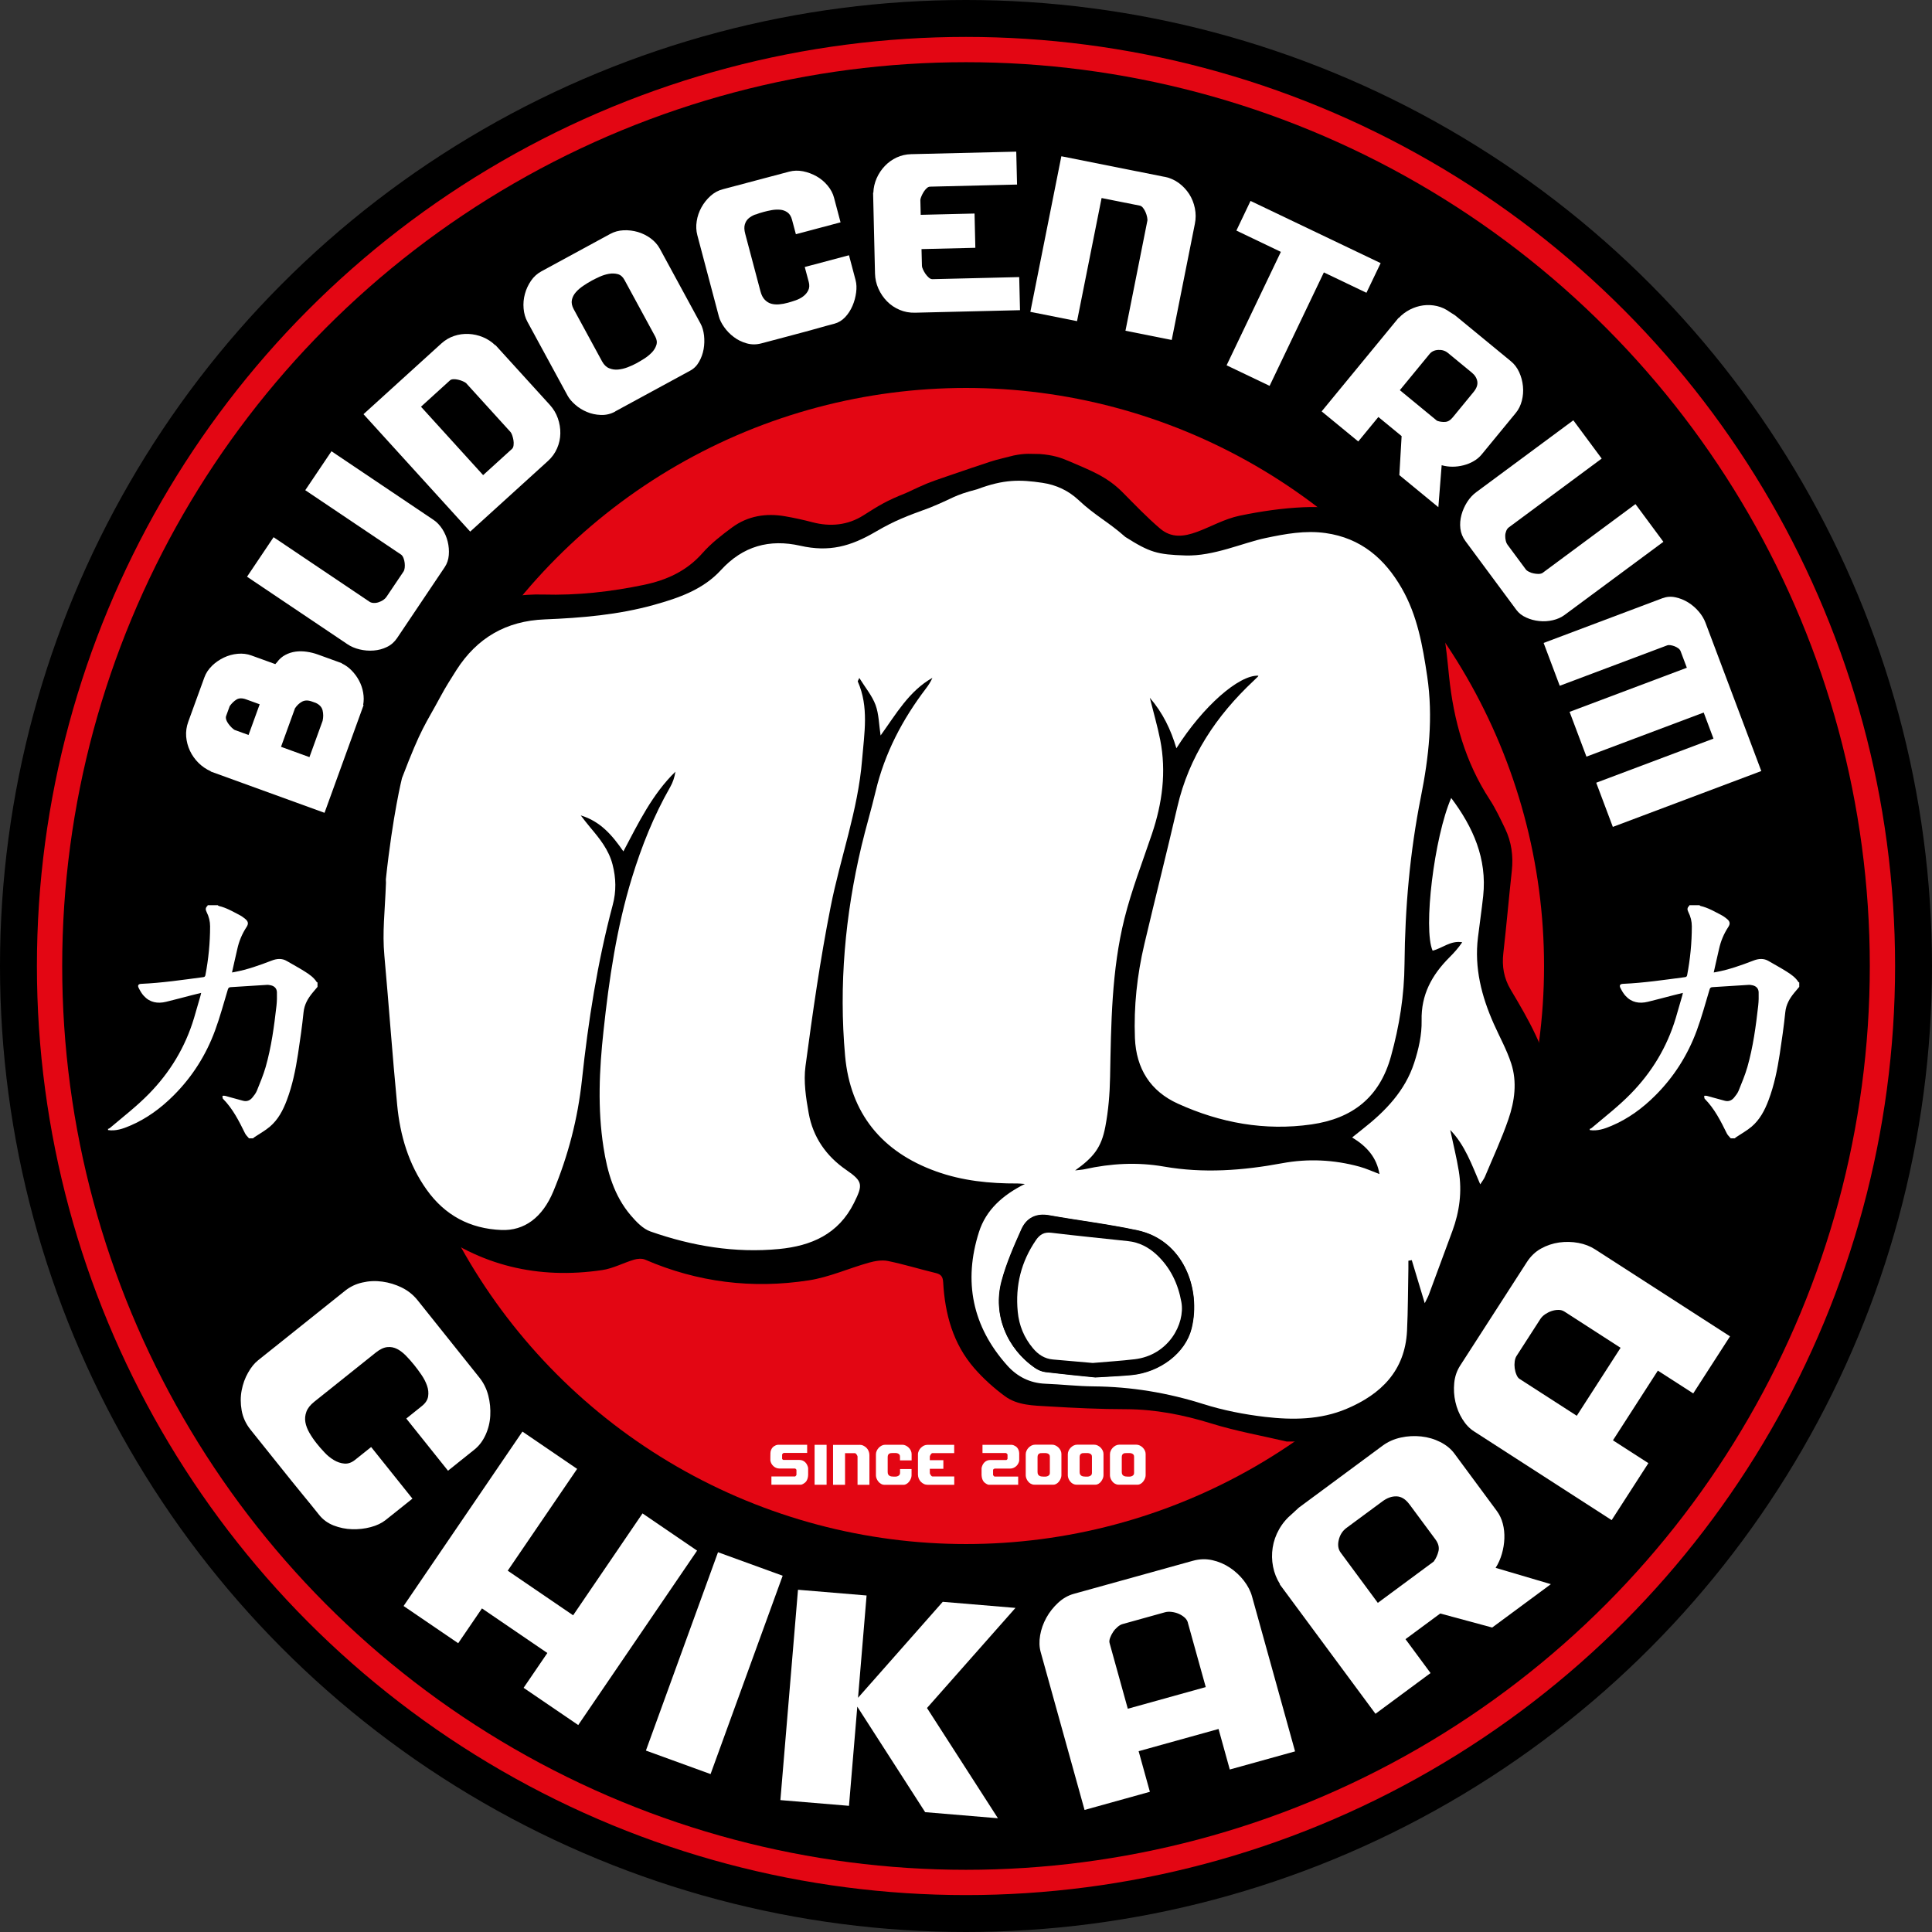
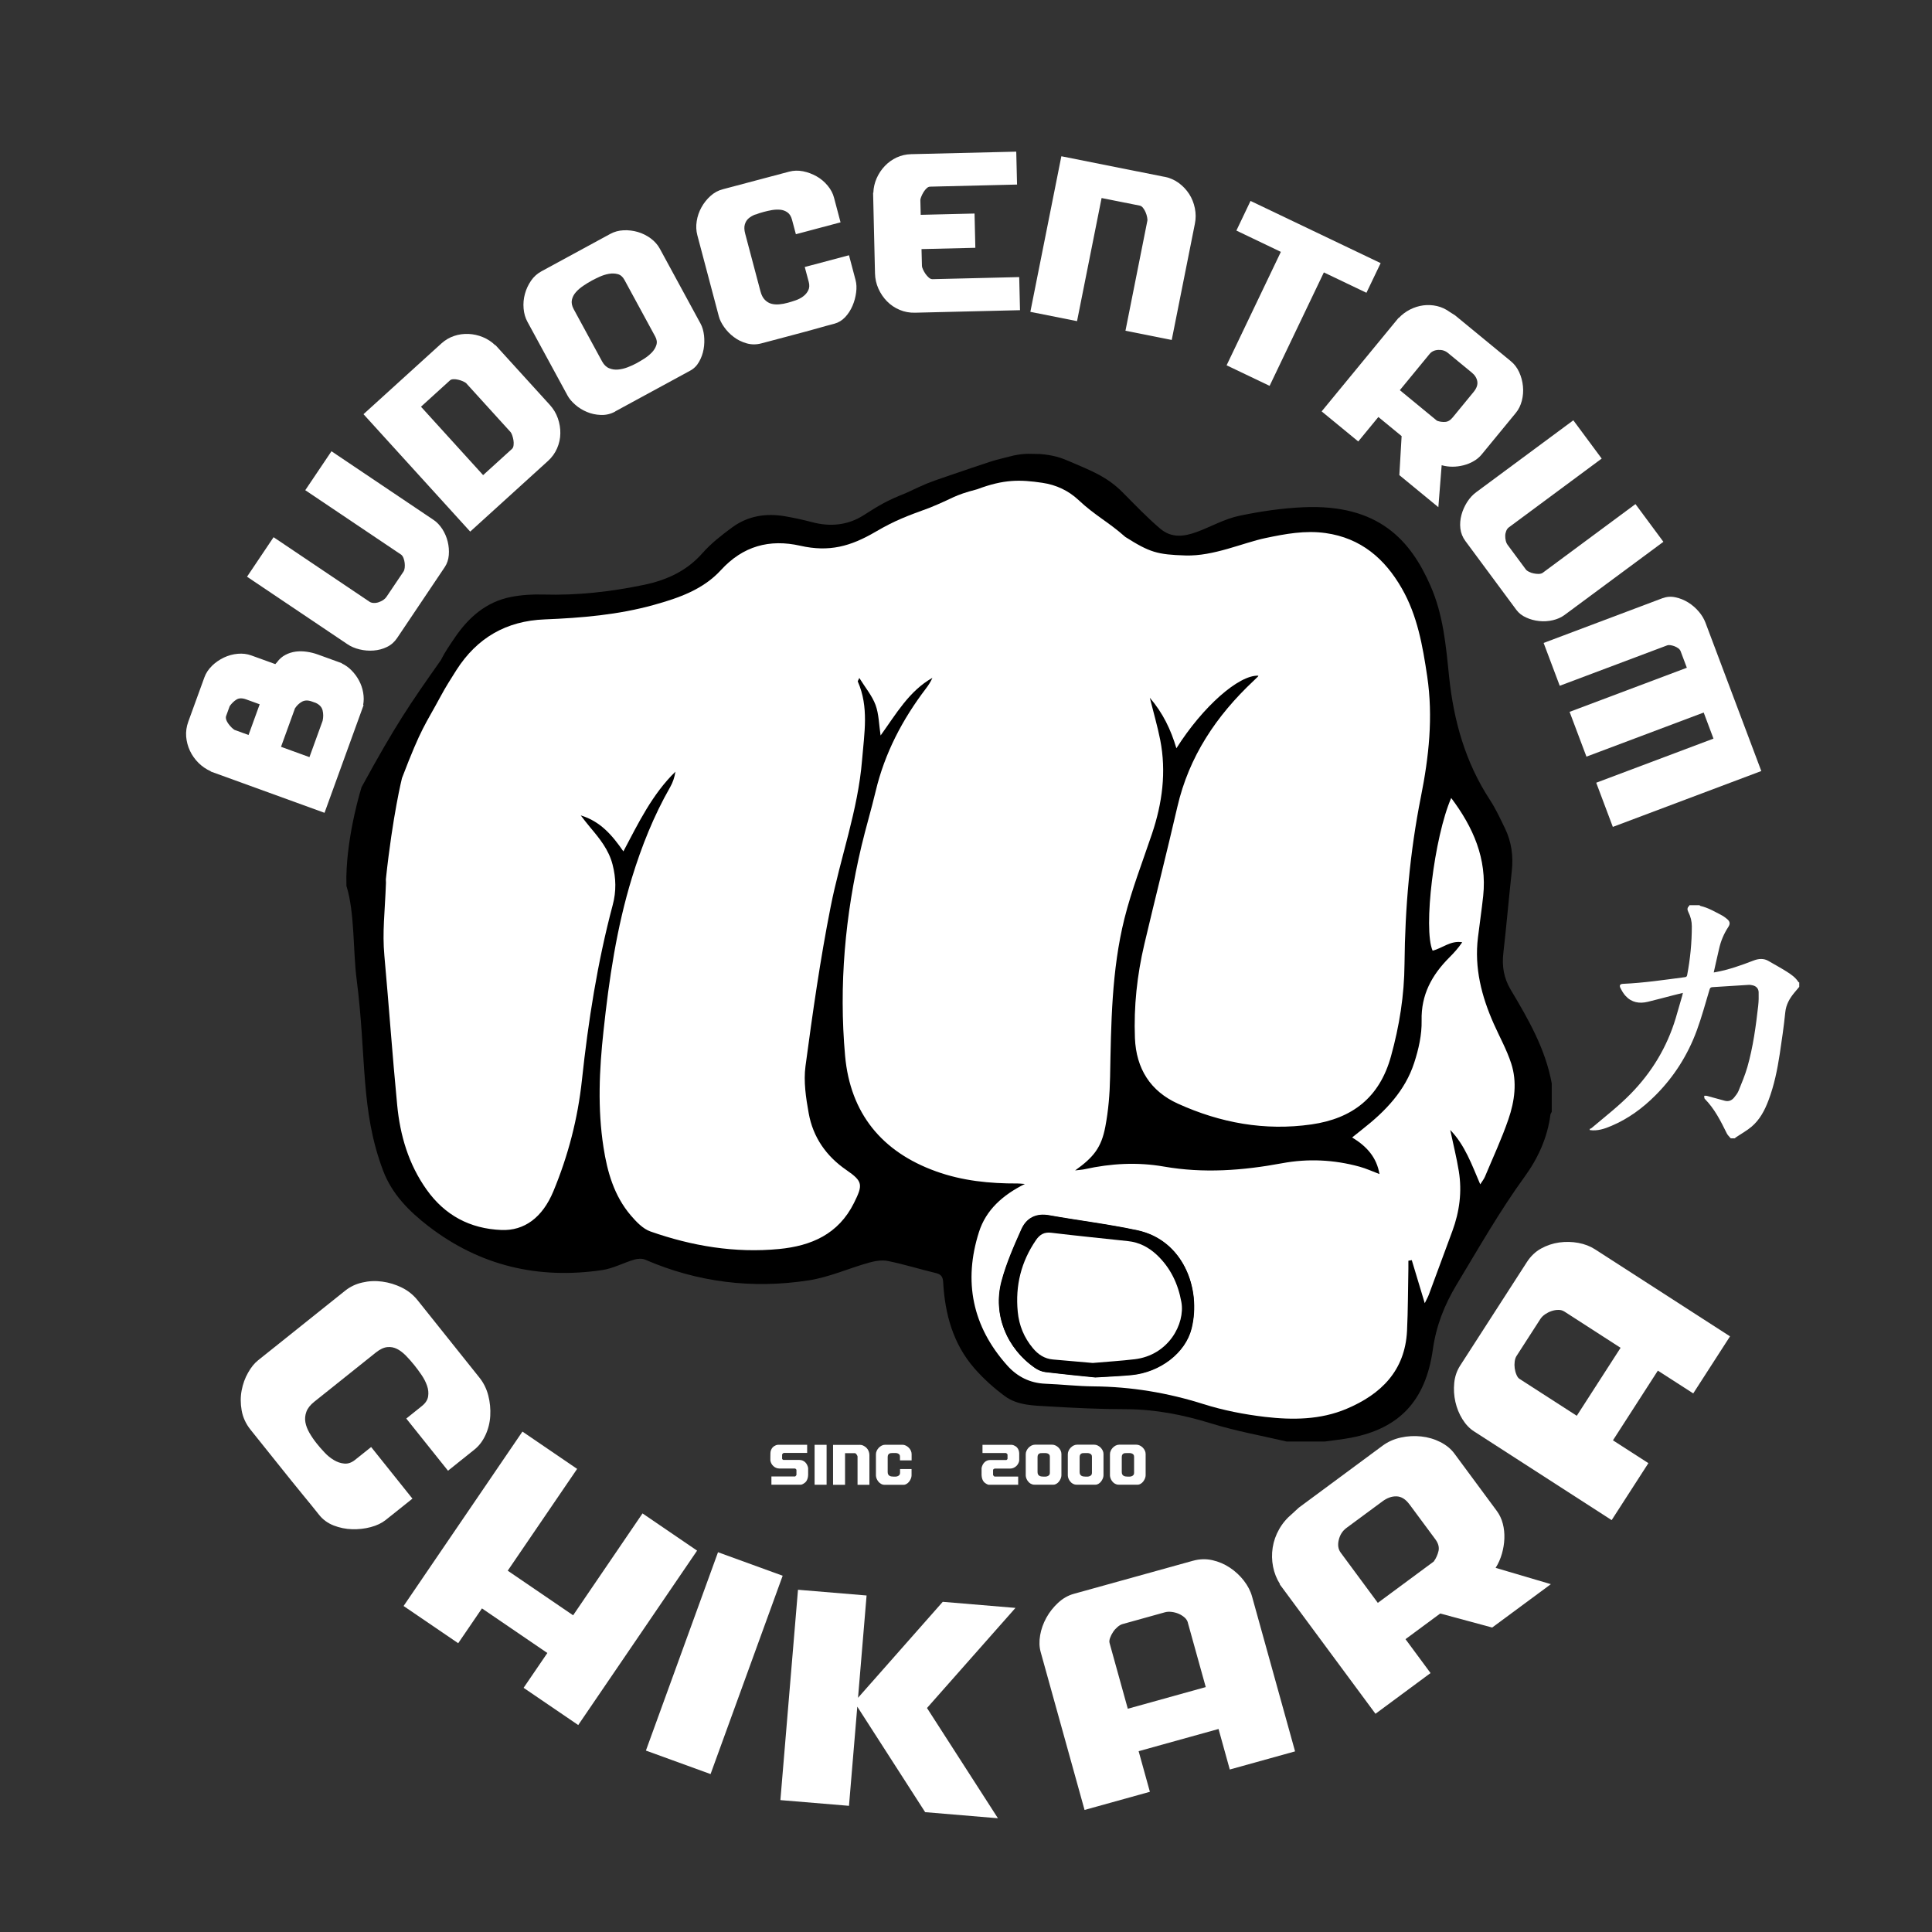
<svg xmlns="http://www.w3.org/2000/svg" id="Layer_2" viewBox="0 0 314.04 314.04">
  <rect x="0" y="0" width="314.04" height="314.04" fill="#333333" stroke="none" />
  <defs>
    <style>
      .cls-1 {
        stroke: #000;
        stroke-miterlimit: 10;
        stroke-width: 6px;
      }

      .cls-1, .cls-2 {
        fill: #e30613;
      }

      .cls-3 {
        fill: #fff;
      }
    </style>
  </defs>
  <g id="Layer_1-2" data-name="Layer_1">
-     <circle class="cls-1" cx="157.02" cy="157.02" r="154.02" />
-     <circle cx="157.02" cy="157.02" r="146.91" />
-     <circle class="cls-2" cx="157.02" cy="157.02" r="93.96" />
    <path class="cls-3" d="M34.45,108.23c.57-.55,1.21-.99,1.93-1.34.72-.34,1.47-.55,2.26-.62.79-.07,1.53.02,2.21.27l3.9,1.41.28-.31c.38-.52.84-.92,1.36-1.19.53-.28,1.08-.45,1.66-.53.58-.08,1.18-.07,1.81.02s1.23.24,1.81.45l3.89,1.41v.04c.58.27,1.11.65,1.59,1.14s.89,1.04,1.21,1.65c.33.61.55,1.26.67,1.95.12.69.12,1.36,0,2l.07.03-6.35,17.51-18.49-6.71v-.04c-.74-.33-1.42-.79-2-1.37-.58-.58-1.05-1.24-1.39-1.97s-.54-1.49-.61-2.3c-.06-.81.05-1.61.34-2.41l2.62-7.21c.25-.7.67-1.33,1.24-1.88h-.01ZM36.77,117c.08.22.21.45.37.67.17.22.34.43.52.6.18.18.34.3.48.38l2.26.82,1.81-4.99-2.18-.79c-.65-.24-1.19-.23-1.59.02-.41.25-.77.61-1.1,1.06l-.58,1.6c-.07.19-.06.4.02.62h0ZM52.44,115.48c-.13-.54-.51-.95-1.12-1.23l-.62-.22c-.63-.23-1.17-.22-1.62.03s-.82.61-1.13,1.07l-2.27,6.26,4.62,1.68,2.14-5.9c.13-.58.13-1.15,0-1.69h0Z" />
    <path class="cls-3" d="M40.15,93.75l4.32-6.43,15.58,10.48c.19.13.43.2.7.21s.54-.03.8-.12c.26-.09.5-.2.73-.35.22-.15.4-.32.53-.51l2.77-4.11c.1-.15.17-.35.2-.61s.03-.52,0-.79c-.03-.27-.09-.53-.18-.77-.08-.24-.21-.43-.36-.57l-15.62-10.5,4.26-6.33,16.61,11.17c.54.36,1,.86,1.41,1.48.4.63.69,1.3.87,2.03.18.73.24,1.46.18,2.2s-.28,1.38-.65,1.94l-7.75,11.54c-.43.64-.98,1.13-1.65,1.45-.67.33-1.39.52-2.16.58-.77.06-1.53,0-2.28-.18s-1.42-.46-1.99-.85l-16.29-10.95h-.03Z" />
    <path class="cls-3" d="M59.08,67.33l12.64-11.48c.63-.57,1.33-.99,2.09-1.24.76-.26,1.54-.36,2.35-.33.8.04,1.58.21,2.33.52s1.43.75,2.02,1.33l.03-.03,8.83,9.71c.59.65,1.03,1.38,1.31,2.19.28.81.42,1.63.4,2.46-.01.83-.19,1.64-.53,2.42s-.83,1.46-1.48,2.05l-12.64,11.48-17.34-19.08h0ZM68.43,66.11l10.1,11.12,4.7-4.27c.13-.12.22-.32.25-.59s.03-.55-.02-.82-.11-.54-.2-.79-.18-.42-.26-.52l-7.24-7.97c-.12-.1-.3-.2-.53-.3-.23-.1-.48-.19-.76-.25-.27-.07-.53-.09-.78-.08s-.44.08-.57.21l-4.7,4.27h0Z" />
    <path class="cls-3" d="M100.01,66.89c-.75.41-1.53.59-2.34.56s-1.57-.19-2.27-.49c-.7-.29-1.34-.68-1.89-1.17-.56-.49-.98-.98-1.25-1.48l-6.53-12.01c-.35-.64-.55-1.35-.62-2.15-.07-.8,0-1.59.21-2.36.21-.78.54-1.49.99-2.15s1.02-1.17,1.7-1.54l11.19-6.08c.66-.36,1.38-.55,2.17-.59.79-.03,1.56.06,2.31.28.75.22,1.45.57,2.09,1.04.64.48,1.13,1.03,1.48,1.67l6.62,12.18c.3.54.48,1.19.57,1.94.08.75.06,1.49-.07,2.22s-.38,1.42-.74,2.05c-.36.64-.84,1.12-1.46,1.45l-12.18,6.62h.02ZM96.16,45.63c-.43.23-.88.51-1.34.82s-.87.65-1.2,1.03c-.34.38-.56.8-.66,1.26-.1.46,0,.97.29,1.51l4.62,8.5c.3.54.67.91,1.13,1.1s.94.27,1.46.22,1.04-.17,1.56-.37,1-.41,1.43-.65c.36-.2.78-.44,1.25-.74.47-.3.88-.63,1.24-1s.61-.78.75-1.22c.14-.44.08-.9-.18-1.38l-5.01-9.22c-.27-.5-.63-.81-1.08-.93-.45-.12-.93-.14-1.44-.05s-1.02.25-1.53.48-.94.45-1.3.64h.01Z" />
    <path class="cls-3" d="M122.78,34.86c-.44.17-.8.38-1.09.63-.29.25-.5.58-.62.99s-.1.91.06,1.51l2.48,9.36c.16.6.39,1.06.71,1.38.31.32.66.53,1.05.64s.82.14,1.29.1.94-.13,1.41-.26c.4-.11.82-.24,1.28-.4.45-.16.86-.37,1.21-.64.36-.27.63-.59.82-.98.19-.38.22-.84.08-1.36l-.65-2.43,7.19-1.91,1.07,4.04c.16.6.19,1.27.09,2.02s-.29,1.47-.59,2.16-.69,1.31-1.19,1.84-1.09.89-1.76,1.07c-1,.26-1.88.5-2.63.72-.76.21-1.45.4-2.07.57l-1.65.44-1.42.38-4.08,1.08c-.82.22-1.62.22-2.4,0s-1.48-.56-2.09-1.03c-.62-.46-1.14-1-1.57-1.61s-.72-1.19-.86-1.73l-3.5-13.21c-.19-.72-.23-1.48-.1-2.28.12-.79.38-1.54.77-2.25.39-.7.88-1.32,1.47-1.85.59-.53,1.26-.9,2.01-1.09l10.78-2.86c.72-.19,1.47-.21,2.25-.06.78.16,1.51.43,2.2.82s1.29.89,1.8,1.51c.51.61.86,1.27,1.04,1.97l1.06,4-7.26,1.93-.63-2.36c-.15-.55-.39-.94-.74-1.19-.34-.24-.74-.39-1.17-.43-.44-.04-.89-.02-1.37.06-.47.09-.91.18-1.3.29-.47.12-.93.27-1.36.44l-.02-.02h0Z" />
    <path class="cls-3" d="M165.3,30l-14.09.34c-.21,0-.4.09-.57.25-.18.16-.34.36-.49.59-.15.24-.27.47-.37.71-.1.23-.16.43-.18.59l.06,2.44,8.75-.21.13,5.57-8.75.21.07,2.75c0,.13.06.32.17.56s.24.48.4.71c.16.23.34.43.54.61s.4.26.61.26l14.09-.34.13,5.38-17.07.41c-.88.02-1.71-.13-2.49-.46s-1.47-.79-2.05-1.38-1.05-1.28-1.4-2.06c-.35-.78-.54-1.61-.56-2.48l-.31-13.12h.04c.03-.83.21-1.61.54-2.36.33-.74.77-1.41,1.33-1.99.55-.58,1.19-1.04,1.92-1.38s1.52-.52,2.37-.54l17.07-.41.13,5.38s-.02-.03-.02-.03Z" />
    <path class="cls-3" d="M189.28,28.73c.86.17,1.63.51,2.32,1.01.69.51,1.25,1.11,1.7,1.8.44.69.75,1.46.92,2.3s.18,1.69,0,2.55l-3.76,18.87-7.52-1.5,3.56-17.88c.03-.13,0-.32-.04-.58-.05-.26-.13-.52-.24-.78s-.24-.5-.41-.71c-.17-.22-.34-.34-.52-.38l-6.23-1.24-3.99,20.01-7.59-1.51,5.04-25.29,16.75,3.34h.01Z" />
    <path class="cls-3" d="M203.29,32.67l21.13,10.1-2.31,4.82-6.92-3.31-8.82,18.44-6.99-3.34,8.82-18.44-7.23-3.46,2.3-4.82h.02Z" />
    <path class="cls-3" d="M227.82,70.88l-3.77-3.1-3.27,3.98-5.95-4.89,12.49-15.19.03.02c.53-.57,1.14-1.02,1.83-1.38.69-.35,1.41-.58,2.16-.68s1.5-.06,2.24.11c.74.17,1.45.5,2.12.99l.82.52,9.06,7.45c.58.47,1.03,1.07,1.36,1.79s.53,1.48.61,2.28.02,1.58-.18,2.36c-.2.77-.53,1.44-.99,1.99l-5.53,6.73c-.36.44-.8.81-1.31,1.1-.51.3-1.06.52-1.65.67s-1.19.23-1.79.23-1.19-.08-1.76-.24l-.54,6.82-6.34-5.21.37-6.36h-.01ZM239.53,63.71c.49-.6.69-1.17.6-1.71s-.39-1.03-.91-1.45l-3.89-3.2c-.42-.34-.93-.5-1.54-.47s-1.08.25-1.41.65l-4.84,5.89,6.04,4.97c.44.16.88.22,1.33.19s.86-.28,1.23-.74l3.39-4.13h0Z" />
    <path class="cls-3" d="M255.74,68.32l4.61,6.22-15.09,11.18c-.19.14-.33.33-.43.59-.1.25-.16.52-.16.79s.02.54.09.8c.06.26.16.48.3.67l2.95,3.98c.11.15.28.28.51.39.23.12.48.21.75.26.27.06.53.09.79.09s.48-.05.66-.15l15.12-11.2,4.54,6.13-16.09,11.91c-.52.38-1.14.66-1.87.83s-1.46.22-2.21.14c-.74-.07-1.46-.26-2.13-.57-.68-.3-1.21-.72-1.61-1.26l-8.27-11.17c-.46-.62-.73-1.3-.82-2.04s-.02-1.49.18-2.23c.2-.75.52-1.44.93-2.09.42-.65.91-1.18,1.47-1.59l15.78-11.68h0Z" />
    <path class="cls-3" d="M286.29,125.33l-24.13,9.08-2.7-7.18,19.06-7.17-1.59-4.24-19.06,7.17-2.74-7.28,19.06-7.17-1.01-2.68c-.07-.19-.21-.36-.39-.49-.19-.14-.4-.24-.62-.33-.22-.08-.44-.14-.66-.17s-.39-.02-.51.03l-17.47,6.57-2.62-6.96,19.31-7.27c.68-.25,1.38-.31,2.11-.15.73.15,1.42.43,2.07.83s1.22.9,1.72,1.48.86,1.19,1.1,1.82l9.07,24.1h0Z" />
    <path class="cls-3" d="M65.99,220.37c-.47-.48-.95-.85-1.44-1.1-.49-.25-1.02-.36-1.59-.3-.57.05-1.18.34-1.83.85l-10.06,8.04c-.64.51-1.07,1.06-1.27,1.62-.21.57-.26,1.14-.16,1.7.1.57.32,1.14.66,1.73s.73,1.16,1.17,1.71c.37.47.79.95,1.27,1.46.47.51.98.92,1.53,1.25s1.12.52,1.71.57,1.17-.15,1.73-.6l2.62-2.09,6.71,8.39-4.35,3.47c-.64.51-1.46.9-2.44,1.16-.98.26-1.99.37-3.02.34-1.04-.03-2.04-.24-3-.61-.96-.38-1.76-.96-2.38-1.75-.93-1.17-1.76-2.19-2.48-3.06-.72-.88-1.38-1.68-1.96-2.41l-1.54-1.92-1.33-1.66-3.81-4.76c-.77-.96-1.25-2.01-1.45-3.14s-.2-2.22,0-3.26.54-2,1.04-2.87c.49-.87,1.03-1.54,1.62-2.01l14.2-11.35c.78-.62,1.69-1.06,2.75-1.3,1.06-.25,2.13-.3,3.24-.15s2.16.47,3.18.97,1.87,1.19,2.57,2.06l10.06,12.59c.67.84,1.15,1.81,1.43,2.9s.38,2.19.32,3.29c-.06,1.1-.32,2.14-.77,3.12s-1.05,1.77-1.8,2.37l-4.3,3.44-6.78-8.48,2.53-2.03c.59-.47.93-.99,1.02-1.57.09-.57.03-1.16-.18-1.75-.21-.6-.51-1.18-.9-1.75s-.77-1.09-1.15-1.56c-.44-.55-.9-1.07-1.37-1.55h0Z" />
    <path class="cls-3" d="M93.82,238.75l-11.29,16.56,10.63,7.25,11.28-16.56,8.87,6.05-19.32,28.35-8.88-6.05,3.86-5.66-10.63-7.25-3.86,5.66-8.88-6.05,19.32-28.35,8.87,6.05h.03,0Z" />
    <path class="cls-3" d="M127.22,256.13l-11.72,32.24-10.51-3.82,11.72-32.24,10.51,3.82h0Z" />
    <path class="cls-3" d="M150.38,294.56l-11.03-17.15-1.35,16.12-11.15-.93,2.86-34.19,11.15.93-1.39,16.63,13.77-15.6,11.82.99-14.38,16.27,11.53,17.92-11.82-.99h0Z" />
    <path class="cls-3" d="M199.9,287.64l-1.83-6.6-12.99,3.61,1.83,6.6-10.62,2.95-7.13-25.66c-.23-.83-.26-1.74-.09-2.73.17-.99.51-1.94,1.01-2.85s1.14-1.71,1.91-2.43c.77-.71,1.62-1.2,2.56-1.46l19.35-5.37c1.08-.3,2.13-.33,3.16-.1s1.99.64,2.87,1.23c.88.59,1.64,1.3,2.27,2.12s1.08,1.68,1.32,2.57l6.99,25.16-10.62,2.95h0ZM193.09,263.76c-.09-.33-.28-.62-.56-.86s-.6-.44-.95-.59c-.35-.15-.73-.25-1.13-.3-.4-.05-.76-.03-1.09.06l-6.9,1.92c-.25.07-.52.22-.8.46s-.53.51-.73.82c-.21.31-.37.63-.49.96-.12.34-.15.62-.08.85l2.96,10.67,12.67-3.52-2.91-10.47h0Z" />
    <path class="cls-3" d="M234.13,262.25l-5.67,4.19,4.07,5.51-8.95,6.62-15.56-21.04.04-.03c-.55-.87-.93-1.82-1.13-2.85-.2-1.02-.22-2.06-.06-3.09.16-1.04.51-2.03,1.04-2.97.53-.95,1.25-1.8,2.17-2.57l1.03-.95,13.63-10.08c.87-.64,1.86-1.08,2.96-1.32s2.2-.3,3.31-.18c1.11.12,2.14.42,3.11.91.96.49,1.73,1.11,2.3,1.89l6.89,9.32c.45.61.77,1.3.97,2.07s.28,1.57.25,2.41-.17,1.66-.4,2.47-.57,1.58-1.02,2.29l8.98,2.65-9.54,7.05-8.44-2.28.02-.02h0ZM229.09,244.52c-.61-.83-1.3-1.26-2.07-1.29s-1.54.24-2.32.82l-5.85,4.32c-.63.47-1.04,1.11-1.24,1.94-.2.83-.09,1.52.32,2.07l6.03,8.16,9.09-6.72c.39-.54.64-1.12.78-1.73.13-.61-.04-1.23-.51-1.87l-4.23-5.71h0Z" />
    <path class="cls-3" d="M275.24,226.5l-5.76-3.71-7.3,11.33,5.76,3.71-5.97,9.26-22.38-14.43c-.72-.46-1.35-1.12-1.88-1.98-.53-.85-.91-1.79-1.14-2.8-.23-1.01-.29-2.04-.19-3.08.1-1.04.42-1.97.94-2.79l10.88-16.88c.61-.94,1.37-1.67,2.29-2.18s1.91-.84,2.96-.99c1.05-.14,2.09-.12,3.11.07,1.02.19,1.92.54,2.7,1.04l21.95,14.15-5.97,9.26v.02h0ZM254.28,213.19c-.29-.19-.62-.28-.99-.27-.37,0-.74.07-1.1.19s-.71.3-1.04.52c-.33.23-.59.49-.77.77l-3.88,6.02c-.14.22-.24.51-.29.88-.05.37-.05.73,0,1.1.05.37.14.71.28,1.04.13.33.3.56.5.69l9.31,6,7.12-11.05-9.13-5.89h0Z" />
    <path d="M56.3,142.48c.14-7.17,2.47-14.53,2.47-14.53,5.63-10.3,7.83-13.46,12.9-20.66.62-1.26,1.43-2.43,2.22-3.59,2.25-3.33,5.13-5.88,9.18-6.67,1.7-.33,3.48-.44,5.22-.39,5.54.16,11-.45,16.41-1.58,3.67-.77,6.92-2.24,9.49-5.16,1.39-1.58,3.12-2.92,4.83-4.18,2.54-1.86,5.47-2.33,8.54-1.81,1.51.26,3.02.59,4.5.98,2.92.77,5.76.48,8.27-1.11,2.58-1.64,3.78-2.39,6.89-3.62,3.59-1.67,3.41-1.6,6.55-2.68,4.17-1.43,4.5-1.54,7.22-2.44,1.04-.35,2.72-.71,3.78-1,2.01-.41,2.8-.24,4.25-.24,2.13.16,3.4.58,4.76,1.17,3.45,1.5,6.1,2.44,8.7,5.06,1.98,2,3.94,4.05,6.08,5.88,3.74,3.19,8.04-1.06,12.93-2.08,3.42-.71,6.92-1.23,10.4-1.38,12.19-.53,17.38,5.36,20.63,12.76,2.08,4.73,2.51,9.72,3.02,14.73.74,7.15,2.62,13.91,6.59,20,.98,1.49,1.74,3.14,2.52,4.75,1.04,2.17,1.35,4.46,1.09,6.87-.49,4.46-.87,8.93-1.38,13.39-.24,2.12.08,4.03,1.18,5.89,2.87,4.81,5.67,9.65,6.69,15.27v4.62c-.07.15-.19.29-.21.45-.49,3.74-2.01,7.08-4.19,10.08-4.07,5.61-7.49,11.63-11.06,17.55-2,3.32-3.33,6.71-3.87,10.57-1.18,8.36-5.48,12.82-13.3,14.32-1.42.27-2.86.42-4.29.62h-6.15c-4.11-.96-8.28-1.7-12.3-2.95-4.53-1.4-9.07-2.29-13.82-2.31-4.18,0-8.37-.2-12.55-.45-2.46-.15-5.07-.14-7.14-1.66-1.81-1.33-3.52-2.87-4.99-4.56-3.45-3.97-4.76-8.8-5.05-13.95-.05-.87-.31-1.29-1.16-1.5-2.61-.63-5.19-1.43-7.82-1.97-.98-.2-2.11,0-3.09.27-3.28.92-6.46,2.37-9.79,2.88-9.13,1.41-18.05.33-26.59-3.37-.5-.22-1.23-.16-1.78,0-1.75.52-3.43,1.44-5.21,1.7-10.38,1.53-19.87-.69-28.24-7.14-3.14-2.42-5.92-5.22-7.36-9.03-3.73-9.9-2.66-18.39-4.31-31.17-.58-4.47-.29-10.8-1.65-15.11" />
    <path class="cls-3" d="M62.72,142.93c1.12-10.48,2.62-16.45,2.62-16.45,3.21-8.4,3.71-8.5,6.33-13.38.77-1.43,1.64-2.8,2.51-4.17,3.35-5.25,8.11-8.01,14.37-8.25,5.98-.24,11.95-.74,17.75-2.36,4.02-1.12,7.98-2.48,10.89-5.66,3.57-3.9,7.89-5.08,12.9-3.95,4.7,1.06,8.16.11,12.23-2.27,3.19-1.87,5.19-2.59,8.75-3.89,3.98-1.6,3.8-1.99,7.76-3.02,4.35-1.64,6.97-1.59,10.61-1.05,2.24.33,4.24,1.27,5.86,2.79,2.74,2.57,4.81,3.52,7.62,6.01,3.97,2.51,5.19,2.87,9.78,3.01s9.32-2.06,13-2.83c3.23-.68,6.45-1.28,9.78-.81,5.72.81,9.6,4.14,12.38,8.99,2.54,4.43,3.39,9.34,4.13,14.31.98,6.62.27,13.08-1.03,19.59-1.78,8.94-2.58,18.01-2.66,27.13-.04,5.12-.83,10.09-2.2,15.03-1.85,6.69-6.27,10.11-12.92,11.07-7.59,1.09-14.84-.25-21.73-3.38-4.45-2.02-6.77-5.68-6.97-10.65-.2-5.16.35-10.25,1.53-15.26,1.75-7.44,3.64-14.85,5.36-22.3,1.89-8.22,6.35-14.84,12.4-20.52.25-.23.49-.47.73-.71.03-.03.03-.08.04-.12-3.17-.14-9.02,5.01-13.32,11.8-.91-3.05-2.18-5.72-4.32-8.21.61,2.44,1.25,4.63,1.69,6.85,1.02,5.2.34,10.28-1.34,15.27-1.54,4.57-3.3,9.09-4.47,13.75-2.11,8.46-2.17,17.16-2.34,25.83-.05,2.68-.27,5.38-.77,8.01-.64,3.38-1.88,4.96-4.91,7.12.72-.09,1.15-.11,1.56-.2,4.26-.94,8.54-1.18,12.86-.43,6.45,1.13,12.83.65,19.23-.54,4.19-.78,8.43-.58,12.58.56,1.06.29,2.08.76,3.24,1.2-.45-2.68-2.03-4.49-4.44-5.95.62-.49,1.16-.93,1.7-1.36,3.69-2.89,6.9-6.21,8.38-10.76.72-2.2,1.26-4.59,1.21-6.88-.1-4.21,1.67-7.4,4.48-10.23.76-.76,1.49-1.55,2.12-2.5-1.88-.32-3.22.97-4.81,1.37-1.56-3.49.25-18.47,3.02-24.82,3.57,4.75,5.84,9.86,5.2,15.92-.24,2.25-.58,4.49-.85,6.74-.61,4.95.58,9.57,2.57,14.05.95,2.14,2.11,4.21,2.83,6.43.99,3.02.56,6.15-.45,9.08-1.09,3.18-2.52,6.24-3.82,9.35-.16.38-.43.71-.76,1.23-1.38-3.2-2.47-6.36-4.88-8.84.48,2.29,1.04,4.49,1.4,6.72.54,3.31.11,6.56-1.05,9.71-1.27,3.45-2.54,6.89-3.82,10.33-.16.43-.4.83-.67,1.4-.74-2.45-1.43-4.73-2.11-7-.18.03-.37.07-.55.1v1.27c-.07,3.37-.06,6.74-.22,10.11-.32,6.49-4.21,10.32-9.83,12.69-4.25,1.8-8.79,1.83-13.26,1.31-3.37-.4-6.77-1.06-10-2.08-5.84-1.85-11.77-2.83-17.89-2.88-2.6-.02-5.2-.33-7.81-.43-2.51-.1-4.57-1.15-6.19-2.96-5.68-6.34-7.16-13.67-4.6-21.7,1.13-3.56,3.82-6,7.46-7.81-.62-.04-.91-.09-1.2-.08-4.52.02-8.97-.43-13.24-1.97-8.82-3.17-13.94-9.45-14.78-18.77-1.03-11.49,0-22.87,2.66-34.1.71-2.99,1.6-5.94,2.31-8.93,1.47-6.18,4.34-11.65,8.16-16.67.41-.54.78-1.1,1.06-1.75-3.81,2.16-5.91,5.89-8.42,9.37-.27-1.75-.27-3.46-.82-4.96-.56-1.51-1.66-2.81-2.64-4.39-.2.44-.27.52-.25.57,1.84,4.16,1.05,8.42.7,12.74-.66,8.21-3.54,15.91-5.11,23.89-1.7,8.57-2.93,17.25-4.09,25.91-.33,2.48.07,5.13.52,7.63.7,3.9,2.84,6.99,6.14,9.25,2.7,1.86,2.68,2.41,1.22,5.35-2.53,5.08-6.94,6.97-12.17,7.48-7.18.69-14.16-.48-20.91-2.85-1.23-.43-2.32-1.59-3.21-2.63-2.69-3.16-3.8-7.02-4.42-11.04-.98-6.3-.69-12.62,0-18.92.9-8.42,2.13-16.78,4.62-24.9,1.57-5.11,3.54-10.07,6.21-14.73.43-.76.72-1.59.86-2.52-3.76,3.66-6,8.31-8.46,12.96-1.78-2.59-3.73-4.89-6.93-5.85.52.67,1.03,1.35,1.58,2,1.52,1.8,2.98,3.61,3.59,5.98.57,2.21.62,4.36.03,6.57-2.49,9.35-3.98,18.88-5.01,28.49-.67,6.24-2.23,12.26-4.64,18.06-1.78,4.28-4.73,6.44-8.45,6.29-5.12-.21-9.19-2.39-12.16-6.57-2.93-4.12-4.31-8.82-4.78-13.77-.78-8.08-1.35-16.18-2.08-24.26-.35-3.87.08-6.99.26-11.84M177.99,223.91c2.33-.15,4.17-.21,5.99-.39,4.59-.46,8.73-3.58,9.72-7.58,1.6-6.48-1.4-14.32-8.76-15.91-4.74-1.02-9.58-1.59-14.37-2.45-2.15-.38-3.7.45-4.52,2.28-1.23,2.75-2.46,5.55-3.23,8.45-1.43,5.39.84,10.92,5.48,14.09.48.32,1.07.57,1.64.64,2.84.34,5.68.62,8.05.86h0Z" />
    <path d="M177.95,223.85c-2.36-.25-5.21-.52-8.05-.86-.57-.07-1.17-.32-1.64-.64-4.63-3.17-6.91-8.7-5.48-14.09.77-2.9,2-5.7,3.23-8.45.82-1.83,2.37-2.67,4.52-2.28,4.78.85,9.62,1.43,14.37,2.45,7.36,1.58,10.36,9.42,8.76,15.91-.99,3.99-5.13,7.12-9.72,7.58-1.83.18-3.66.24-5.99.39h0ZM177.68,221.55c2.25-.2,4.51-.33,6.75-.6,5.52-.65,8.22-5.78,7.6-9.28-.53-2.98-1.78-5.61-4.01-7.7-1.31-1.23-2.84-2.03-4.66-2.22-4.16-.45-8.33-.86-12.48-1.36-1.15-.14-1.86.29-2.47,1.17-2.43,3.52-3.39,7.42-2.98,11.66.21,2.22,1.02,4.21,2.47,5.94.86,1.03,1.9,1.71,3.25,1.83,2.17.19,4.33.38,6.53.57h0Z" />
    <path class="cls-3" d="M177.68,221.55c-2.19-.19-4.36-.38-6.53-.57-1.36-.12-2.39-.8-3.25-1.83-1.45-1.73-2.26-3.72-2.47-5.94-.41-4.24.55-8.13,2.98-11.66.61-.88,1.32-1.31,2.47-1.17,4.15.5,8.32.91,12.48,1.36,1.81.19,3.35,1,4.66,2.22,2.23,2.09,3.48,4.72,4.01,7.7.63,3.5-2.07,8.63-7.6,9.28-2.24.27-4.5.4-6.75.6h0Z" />
-     <path class="cls-3" d="M17.61,183.49c.07-.04.16-.06.22-.11,2.15-1.82,4.39-3.55,6.37-5.57,3.44-3.51,5.91-7.59,7.33-12.3.36-1.2.7-2.41,1.05-3.62.04-.13.06-.27.12-.5-.55.14-1.05.25-1.54.38-1.39.36-2.77.73-4.17,1.07-1.37.33-2.63.12-3.62-.97-.34-.37-.6-.83-.83-1.29-.21-.42-.04-.64.42-.66,3.39-.15,6.74-.65,10.09-1.09.21-.03.3-.12.34-.33.5-2.62.76-5.25.76-7.92,0-.81-.19-1.59-.56-2.32-.21-.4-.21-.72.14-1.02.02-.02.02-.07.02-.1h1.65s.1.11.16.12c1.23.28,2.3.92,3.4,1.49.34.17.65.41.94.65.47.4.51.78.17,1.29-.72,1.1-1.22,2.3-1.5,3.58-.15.7-.32,1.4-.48,2.1-.13.55-.25,1.1-.38,1.7.17-.03.29-.04.4-.07,2.09-.39,4.08-1.1,6.05-1.86.82-.32,1.67-.41,2.48.08.96.56,1.94,1.09,2.88,1.68.75.47,1.48.97,1.97,1.74.02.03.08.04.12.05v.72c-.27.31-.53.62-.79.94-.77.93-1.35,1.92-1.48,3.19-.23,2.27-.56,4.53-.9,6.78-.39,2.55-.9,5.08-1.82,7.51-.61,1.63-1.41,3.16-2.75,4.3-.76.65-1.65,1.13-2.48,1.69-.09.06-.18.14-.27.21h-.65c-.21-.26-.48-.49-.63-.79-.99-2.01-1.99-4.01-3.59-5.63-.1-.1-.06-.32-.09-.49.13,0,.27-.03.39,0,.98.26,1.96.52,2.94.8.62.17,1.12-.03,1.51-.49.29-.35.58-.72.75-1.13.51-1.27,1.05-2.54,1.43-3.86.93-3.26,1.38-6.62,1.76-9.98.08-.72.09-1.46.07-2.18-.02-.6-.4-.99-.98-1.12-.22-.05-.45-.09-.68-.07-1.96.12-3.91.25-5.87.37-.27.02-.37.13-.45.39-.67,2.22-1.27,4.47-2.07,6.64-1.46,3.98-3.69,7.51-6.69,10.52-2.08,2.09-4.43,3.83-7.17,4.99-1.13.48-2.28.88-3.54.69v-.22l.05.02h0Z" />
    <path class="cls-3" d="M258.46,183.49c.07-.04.16-.06.22-.11,2.15-1.82,4.39-3.55,6.37-5.57,3.44-3.51,5.91-7.59,7.33-12.3.36-1.2.7-2.41,1.05-3.62.04-.13.06-.27.12-.5-.55.14-1.05.25-1.54.38-1.39.36-2.77.73-4.17,1.07-1.37.33-2.63.12-3.62-.97-.34-.37-.6-.83-.83-1.29-.21-.42-.04-.64.42-.66,3.39-.15,6.74-.65,10.09-1.09.21-.03.3-.12.34-.33.5-2.62.76-5.25.76-7.92,0-.81-.19-1.59-.56-2.32-.21-.4-.21-.72.14-1.02.02-.02.02-.07.02-.1h1.65s.1.11.16.12c1.23.28,2.3.92,3.4,1.49.34.17.65.41.94.65.47.4.51.78.17,1.29-.72,1.1-1.22,2.3-1.5,3.58-.15.7-.32,1.4-.48,2.1-.13.55-.25,1.1-.38,1.7.17-.03.29-.04.4-.07,2.09-.39,4.08-1.1,6.05-1.86.82-.32,1.67-.41,2.48.08.96.56,1.94,1.09,2.88,1.68.75.47,1.48.97,1.97,1.74.02.03.08.04.12.05v.72c-.27.31-.53.62-.79.94-.77.93-1.35,1.92-1.48,3.19-.23,2.27-.56,4.53-.9,6.78-.39,2.55-.9,5.08-1.82,7.51-.61,1.63-1.41,3.16-2.75,4.3-.76.65-1.65,1.13-2.48,1.69-.09.06-.18.14-.27.21h-.65c-.21-.26-.48-.49-.63-.79-.99-2.01-1.99-4.01-3.59-5.63-.1-.1-.06-.32-.09-.49.13,0,.27-.03.39,0,.98.26,1.96.52,2.94.8.62.17,1.12-.03,1.51-.49.29-.35.58-.72.75-1.13.51-1.27,1.05-2.54,1.43-3.86.93-3.26,1.38-6.62,1.76-9.98.08-.72.09-1.46.07-2.18-.02-.6-.4-.99-.98-1.12-.22-.05-.45-.09-.68-.07-1.96.12-3.91.25-5.87.37-.27.02-.37.13-.45.39-.67,2.22-1.27,4.47-2.07,6.64-1.46,3.98-3.69,7.51-6.69,10.52-2.08,2.09-4.43,3.83-7.17,4.99-1.13.48-2.28.88-3.54.69v-.22l.05.02h0Z" />
    <path class="cls-3" d="M129.21,240s.04,0,.07-.03.05-.05.08-.08.05-.06.07-.09.03-.05.03-.07v-.79c0-.05-.03-.1-.1-.16s-.12-.08-.15-.08h-2.54c-.19,0-.37-.04-.53-.11-.17-.07-.31-.17-.44-.29-.13-.12-.24-.26-.32-.42s-.14-.32-.16-.49v-.62c0-.2,0-.38.01-.57,0-.18.04-.35.1-.5s.14-.29.25-.42.27-.24.48-.33c.06-.03.13-.06.23-.08.09-.02.17-.03.22-.03h4.69v1.33h-3.78s-.06,0-.09.03-.06.04-.09.07-.05.06-.08.09c-.02.03-.03.06-.03.09v.66s0,.05.03.07c.02.02.04.04.06.06.01,0,.03.02.05.04.02.02.04.03.04.03h2.64c.2,0,.38.04.54.11s.3.17.42.29.21.26.29.42c.08.16.13.32.16.49v1.14c0,.18-.04.36-.08.53-.05.17-.12.33-.21.47-.09.14-.23.26-.39.36,0,0-.06.04-.13.08-.07.04-.13.07-.16.08l-.16.05h-4.84v-1.34h3.83-.01Z" />
    <path class="cls-3" d="M134.36,234.85v6.49h-1.95v-6.49h1.95Z" />
    <path class="cls-3" d="M139.72,234.85c.22,0,.43.04.62.14.2.09.36.21.51.36s.26.32.34.52.13.41.13.63v4.85h-1.93v-4.59s0-.08-.04-.14-.06-.12-.1-.18c-.04-.06-.08-.11-.14-.16-.05-.05-.1-.07-.15-.07h-1.6v5.14h-1.95v-6.49h4.31Z" />
    <path class="cls-3" d="M144.89,236.19c-.12,0-.22.04-.31.08-.09.04-.16.11-.21.2s-.08.21-.08.37v2.44c0,.16.03.28.08.38.06.1.13.17.21.22s.19.09.31.11.24.03.36.03h.34c.12,0,.23-.04.34-.08.1-.04.19-.1.26-.19.07-.08.11-.19.11-.33v-.63h1.87v1.05c0,.16-.04.32-.11.5s-.17.34-.28.49-.25.27-.41.37c-.16.1-.32.15-.5.15h-3.09c-.21,0-.41-.05-.58-.16-.18-.1-.32-.23-.44-.38-.12-.15-.21-.32-.28-.49-.06-.17-.1-.33-.1-.48v-3.44c0-.19.04-.38.12-.56s.19-.35.33-.5.3-.26.48-.36c.18-.09.37-.14.56-.14h2.81c.19,0,.37.04.55.13.18.09.34.2.48.34s.26.3.34.48.13.36.13.55v1.04h-1.89v-.61c0-.14-.03-.25-.1-.34-.07-.08-.16-.14-.26-.18-.1-.04-.22-.06-.34-.07h-.34c-.12,0-.24,0-.36.02h0Z" />
-     <path class="cls-3" d="M155.12,236.2h-3.55c-.05,0-.1.02-.15.06s-.09.09-.13.15-.07.12-.1.18-.04.11-.05.15v.61h2.2v1.4h-2.2v.69s0,.08.04.14.06.12.1.18.08.11.13.16.1.07.15.07h3.55v1.36h-4.3c-.22,0-.43-.04-.62-.13s-.36-.21-.51-.36c-.14-.15-.26-.33-.34-.53s-.13-.41-.13-.63v-3.31h0c0-.21.06-.4.15-.59.09-.18.2-.35.35-.49s.31-.25.49-.34c.19-.08.38-.12.6-.12h4.3v1.36h.02,0Z" />
    <path class="cls-3" d="M165.52,241.34h-4.84l-.16-.05s-.09-.04-.16-.08c-.07-.04-.12-.07-.13-.08-.17-.1-.3-.22-.39-.36s-.16-.3-.21-.47c-.04-.17-.07-.34-.08-.53v-1.14c.03-.17.09-.33.16-.49.08-.16.17-.3.29-.42s.25-.22.41-.29.34-.11.54-.11h2.64s.02,0,.04-.03.04-.04.05-.04l.06-.06s.03-.05.03-.07v-.66s0-.05-.03-.09c-.02-.03-.05-.06-.08-.09s-.06-.05-.09-.07-.06-.03-.09-.03h-3.78v-1.33h4.69c.05,0,.12,0,.22.03.09.02.17.04.23.08.21.09.37.2.48.33s.2.27.25.42c.06.15.09.32.1.5v1.19c-.02.17-.07.33-.16.49-.08.16-.19.3-.32.42s-.28.22-.45.29c-.17.08-.34.11-.53.11h-2.54s-.08.03-.15.08-.1.1-.1.16v.79s0,.04.03.07c.02.03.04.06.07.09s.06.06.08.08c.03.02.05.03.07.03h3.83v1.34h.02Z" />
    <path class="cls-3" d="M167.55,241.18c-.18-.1-.32-.23-.44-.38s-.21-.31-.28-.49c-.06-.17-.1-.33-.1-.48v-3.44c0-.19.04-.38.12-.56s.19-.35.33-.5.3-.26.48-.36c.18-.09.37-.14.56-.14h2.81c.19,0,.37.04.55.13.18.09.34.2.48.34s.25.3.34.48c.08.18.13.36.13.55v3.49c0,.16-.04.32-.11.5s-.17.34-.28.49-.25.27-.41.37c-.16.1-.32.15-.5.15h-3.09c-.21,0-.41-.05-.58-.16h0ZM169.25,236.19c-.12,0-.22.04-.31.08-.09.04-.16.11-.21.2s-.08.21-.08.37v2.44c0,.16.03.28.08.38.06.1.13.17.21.22s.19.09.31.11.24.03.36.03h.34c.12,0,.23-.04.34-.08.1-.04.19-.1.26-.19.07-.08.1-.19.1-.33v-2.64c0-.14-.03-.25-.1-.34-.07-.08-.16-.14-.26-.18-.1-.04-.22-.06-.34-.07h-.34c-.12,0-.24,0-.36.02h0v-.02Z" />
    <path class="cls-3" d="M174.39,241.18c-.18-.1-.32-.23-.44-.38s-.21-.31-.28-.49c-.06-.17-.1-.33-.1-.48v-3.44c0-.19.04-.38.12-.56s.19-.35.33-.5.3-.26.48-.36c.18-.09.37-.14.56-.14h2.81c.19,0,.37.04.55.13.18.09.34.2.48.34s.25.3.34.48c.08.18.13.36.13.55v3.49c0,.16-.04.32-.11.5s-.17.34-.28.49-.25.27-.41.37c-.16.1-.32.15-.5.15h-3.09c-.21,0-.41-.05-.58-.16h0ZM176.09,236.19c-.12,0-.22.04-.31.08-.09.04-.16.11-.21.2s-.08.21-.08.37v2.44c0,.16.03.28.08.38.06.1.13.17.21.22s.19.09.31.11.24.03.36.03h.34c.12,0,.23-.04.34-.08.1-.04.19-.1.26-.19.07-.08.1-.19.1-.33v-2.64c0-.14-.03-.25-.1-.34-.07-.08-.16-.14-.26-.18-.1-.04-.22-.06-.34-.07h-.34c-.12,0-.24,0-.36.02h0v-.02Z" />
    <path class="cls-3" d="M181.24,241.18c-.18-.1-.32-.23-.44-.38s-.21-.31-.28-.49c-.06-.17-.1-.33-.1-.48v-3.44c0-.19.04-.38.12-.56s.19-.35.33-.5.3-.26.48-.36c.18-.09.37-.14.56-.14h2.81c.19,0,.37.04.55.13.18.09.34.2.48.34s.25.3.34.48c.08.18.13.36.13.55v3.49c0,.16-.04.32-.11.5s-.17.34-.28.49-.25.27-.41.37c-.16.1-.32.15-.5.15h-3.09c-.21,0-.41-.05-.58-.16h0ZM182.94,236.19c-.12,0-.22.04-.31.08-.09.04-.16.11-.21.2s-.08.21-.08.37v2.44c0,.16.03.28.08.38.06.1.13.17.21.22s.19.09.31.11.24.03.36.03h.34c.12,0,.23-.04.34-.08.1-.04.19-.1.26-.19.07-.08.1-.19.1-.33v-2.64c0-.14-.03-.25-.1-.34-.07-.08-.16-.14-.26-.18-.1-.04-.22-.06-.34-.07h-.34c-.12,0-.24,0-.36.02h0v-.02Z" />
  </g>
</svg>